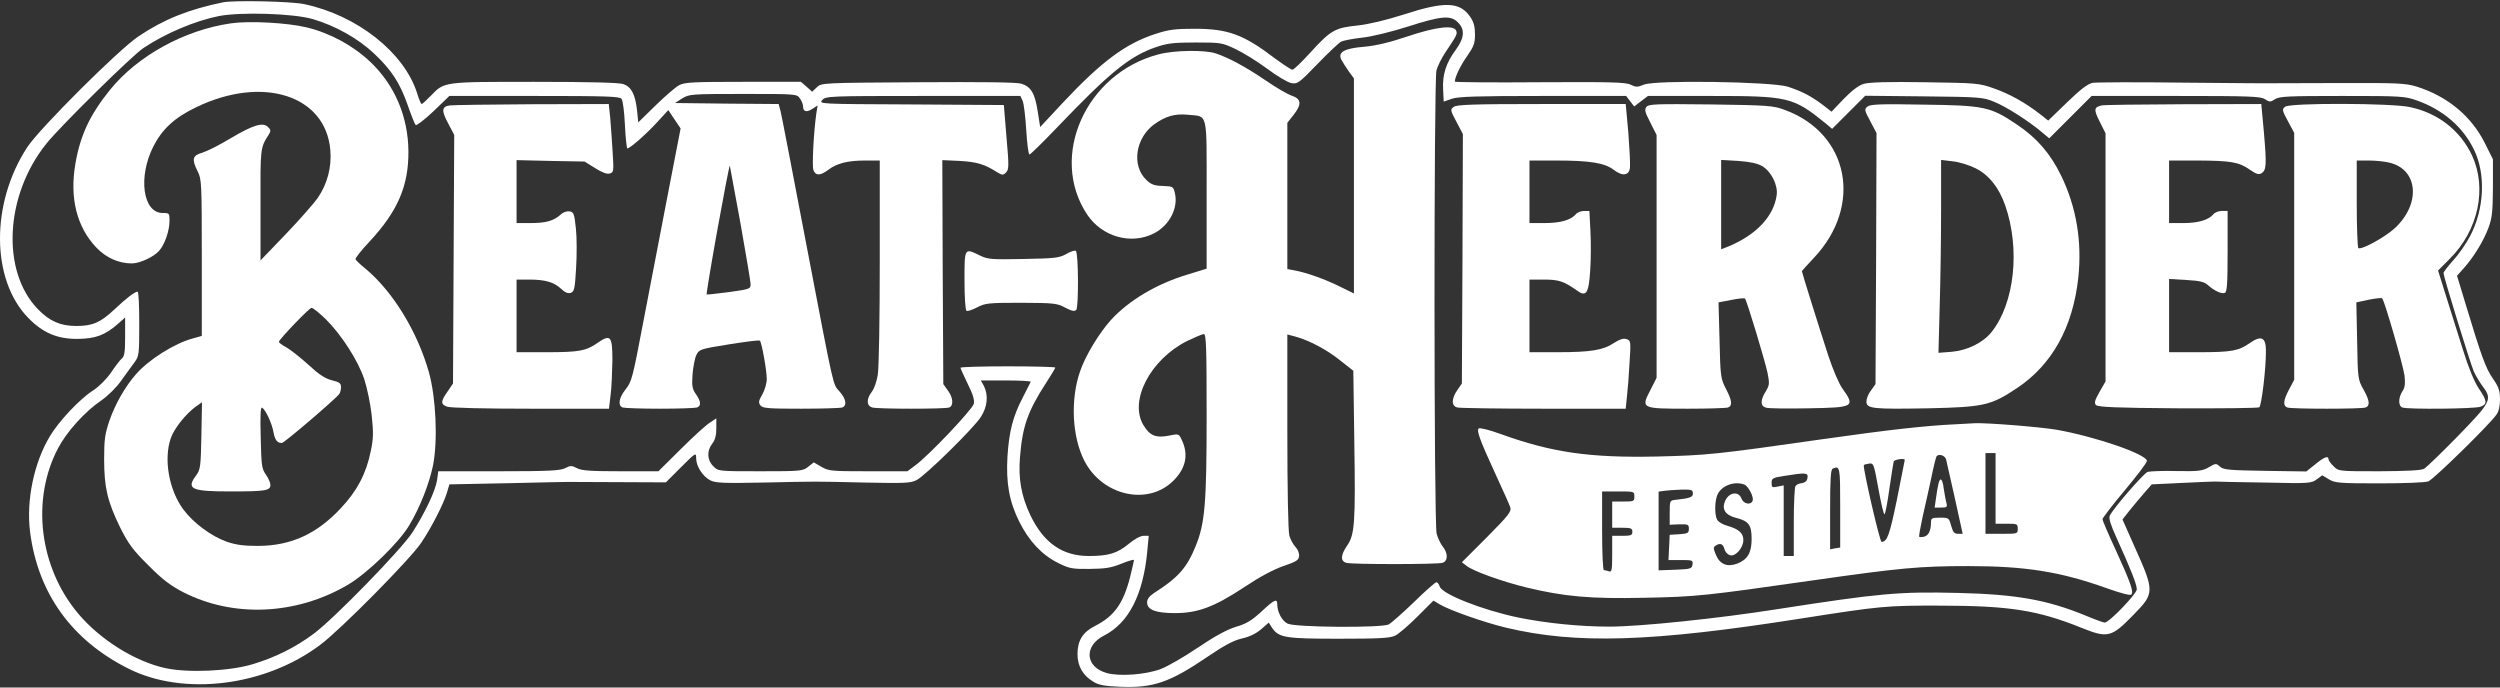
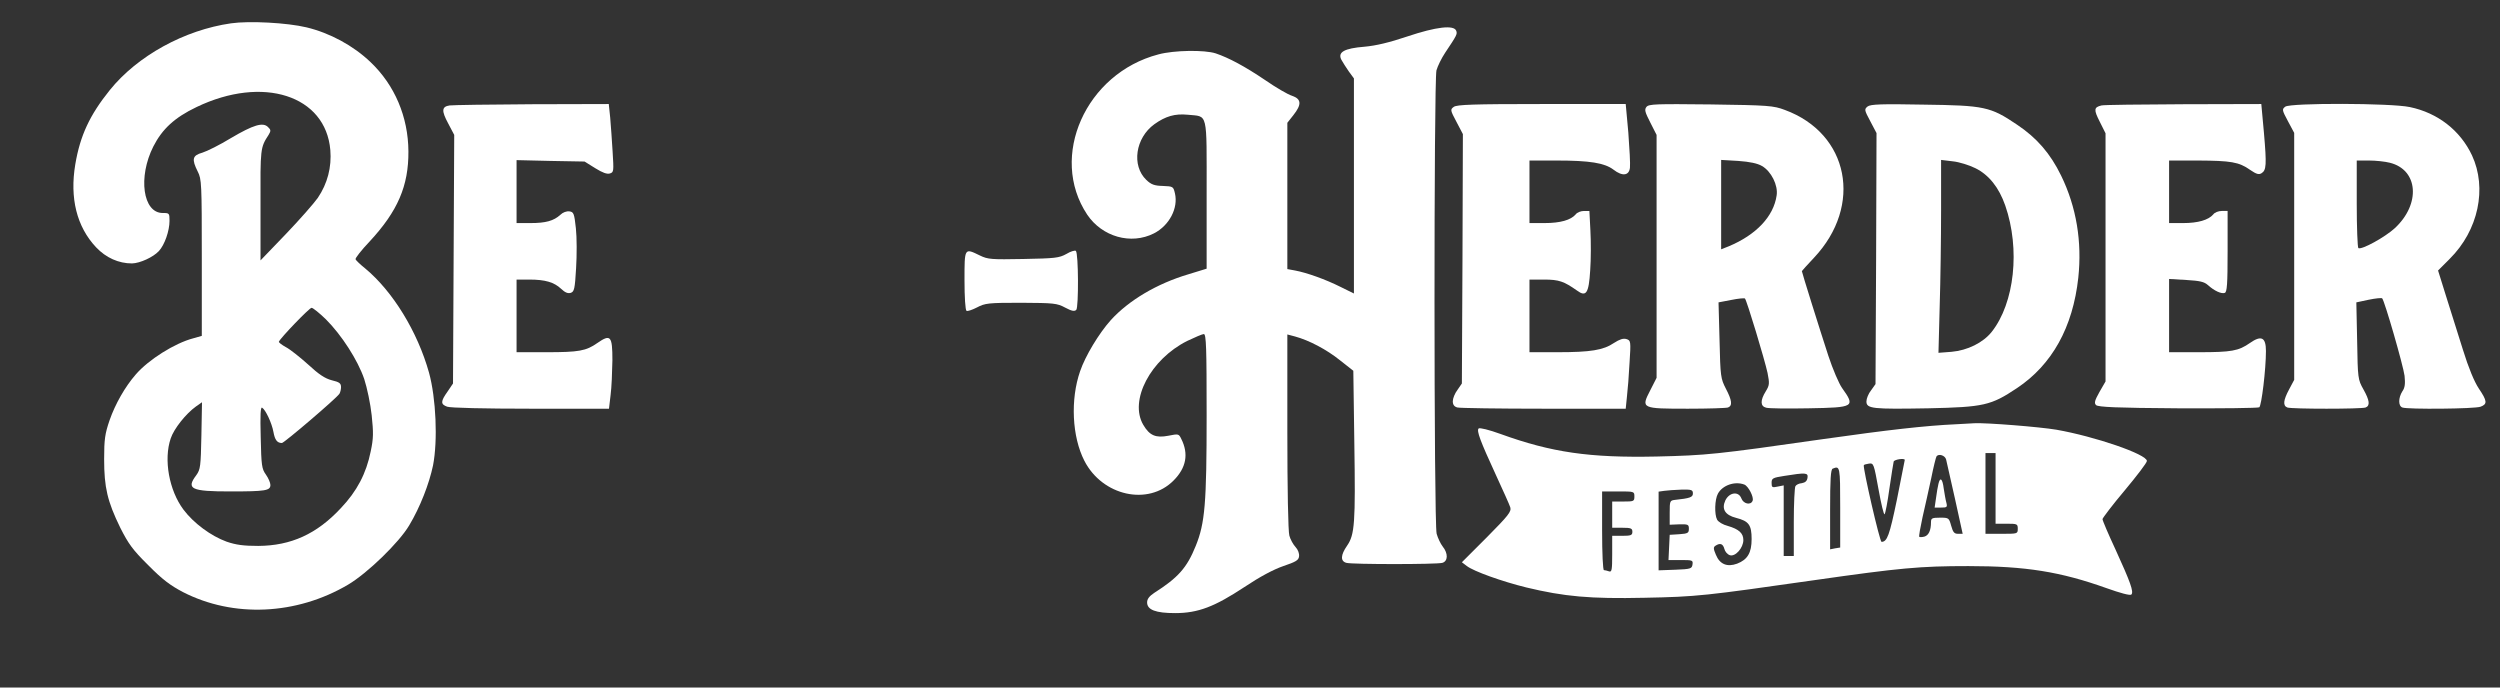
<svg xmlns="http://www.w3.org/2000/svg" width="600" height="165" viewBox="0 0 600 165" fill="none">
  <rect x="0" y="0" width="600" height="165" fill="#333333" stroke="none" />
-   <path d="M53.517 0.56C45.285 2.255 39.328 4.628 33.275 8.696C28.529 11.844 9.498 30.826 6.544 35.33C-2.269 48.792 -2.172 67.146 6.786 76.298C10.273 79.882 13.759 81.383 18.651 81.334C22.912 81.286 25.188 80.463 28.336 77.703L30.03 76.201V80.802C30.03 84.434 29.885 85.499 29.256 86.032C28.82 86.371 27.658 87.92 26.641 89.421C25.527 91.019 23.784 92.763 22.379 93.683C19.232 95.668 14.147 101.044 12.016 104.627C8.142 111.019 6.254 120.172 7.222 127.678C9.111 142.399 17.198 153.634 30.805 160.462C44.074 167.145 63.59 164.723 76.81 154.796C81.604 151.261 98.456 134.215 101.071 130.293C103.541 126.661 106.495 120.85 107.269 118.235L107.85 116.249L122.33 115.959C130.272 115.765 137.148 115.62 137.535 115.668C137.923 115.668 143.104 115.668 149.012 115.717L159.811 115.765L163.443 112.133C166.978 108.598 167.075 108.55 167.075 109.954C167.075 111.891 168.625 114.312 170.465 115.281C171.724 115.91 173.564 116.007 183.201 115.813C196.857 115.523 194.629 115.523 207.607 115.813C217.002 116.007 218.6 115.959 219.956 115.232C222.087 114.167 233.66 102.787 235.404 100.075C237.002 97.605 237.244 94.845 236.13 92.618L235.404 91.31H241.457C244.798 91.31 247.462 91.455 247.365 91.649C247.268 91.891 246.396 93.586 245.428 95.475C243.103 99.93 242.183 103.562 241.796 109.47C241.408 115.959 242.232 120.414 244.653 125.256C246.977 129.905 250.125 133.247 253.999 135.135C256.614 136.443 257.34 136.588 261.505 136.54C265.282 136.491 266.638 136.297 269.156 135.281C270.803 134.603 272.159 134.215 272.159 134.409C272.159 134.603 271.723 136.394 271.239 138.428C269.592 144.869 267.413 147.871 262.861 150.196C259.858 151.697 258.599 153.731 258.599 156.975C258.599 159.881 259.907 162.157 262.473 163.658C263.733 164.433 265.234 164.675 268.769 164.82C276.807 165.159 280.73 163.803 289.979 157.508C293.902 154.844 296.032 153.731 298.018 153.246C299.81 152.859 301.408 152.084 302.618 151.067L304.507 149.421L305.233 150.583C306.88 153.053 308.381 153.295 321.311 153.295C330.996 153.295 333.562 153.15 334.821 152.568C335.645 152.181 338.066 150.099 340.197 147.968L344.022 144.142L345.475 145.014C347.896 146.467 356.032 149.324 361.407 150.631C378.259 154.651 396.225 154.118 432.205 148.452C451.382 145.45 452.592 145.305 466.103 145.353C482.374 145.401 489.105 146.467 499.565 150.68C505.861 153.198 506.732 153.004 511.962 147.629C517.144 142.351 517.144 142.012 512.253 131.116L509.396 124.675L511.187 122.399C512.204 121.14 513.802 119.252 514.722 118.186L516.417 116.249L523.488 115.91C527.362 115.717 530.945 115.571 531.478 115.571C532.01 115.62 537.434 115.717 543.584 115.813C554.189 116.056 554.722 116.007 556.03 115.039L557.337 114.07L558.935 115.039C560.388 115.91 561.405 116.007 571.041 116.007C576.853 116.007 582.083 115.813 582.809 115.523C584.068 115.039 597.433 101.964 599.128 99.542C599.709 98.768 600 97.46 600 95.862C600 93.78 599.709 92.908 598.305 90.874C596.562 88.356 595.593 85.693 591.768 73.054L589.685 66.177L591.332 64.337C593.705 61.674 596.029 57.896 597.24 54.652C598.111 52.279 598.257 50.826 598.305 45.064V38.236L596.416 34.458C593.172 27.872 587.361 23.078 579.903 20.754C577.337 19.979 575.255 19.882 561.986 19.931C553.754 19.931 546.344 19.979 545.521 19.979C544.746 20.028 535.013 19.931 523.972 19.834C512.931 19.689 503.149 19.737 502.229 19.882C501.066 20.124 499.372 21.384 496.079 24.58L491.575 28.938L489.735 27.485C486.151 24.676 482.326 22.546 478.597 21.238C474.917 19.931 474.481 19.931 461.987 19.737C453.319 19.592 448.573 19.737 447.314 20.124C446.103 20.463 444.457 21.723 442.52 23.708L439.566 26.807L437.387 25.112C434.675 23.078 432.496 21.916 429.058 20.802C425.232 19.592 397.242 19.156 394.53 20.318C392.981 20.948 392.593 20.948 391.334 20.318C390.172 19.737 386.637 19.64 369.543 19.737C358.308 19.834 349.155 19.737 349.155 19.592C349.155 18.526 350.56 15.621 352.158 13.393C353.707 11.166 353.998 10.391 353.998 8.26C353.998 6.42 353.707 5.306 352.884 4.096C350.414 0.415 346.782 0.27 336.952 3.466C332.545 4.87 328.478 5.839 325.717 6.129C320.391 6.662 319.325 7.292 314.434 12.667C312.4 14.895 310.512 16.735 310.173 16.735C309.882 16.735 308.042 15.524 306.057 14.071C298.454 8.26 294.725 6.904 286.686 6.904C282.037 6.904 280.488 7.098 277.243 8.163C270.125 10.488 264.362 14.749 255.064 24.676L249.641 30.488L249.06 26.807C248.382 22.4 247.462 20.802 245.089 20.076C243.926 19.737 235.646 19.64 220.246 19.737C197.341 19.882 197.147 19.882 196.034 20.948L194.92 22.013L193.564 20.802L192.208 19.64H178.407C166.542 19.64 164.363 19.737 163.056 20.415C162.184 20.851 159.617 23.078 157.341 25.306L153.177 29.374L152.886 26.42C152.45 22.643 151.53 20.851 149.593 20.173C148.576 19.834 141.506 19.64 128.238 19.64C106.204 19.64 106.688 19.592 103.395 22.982C102.378 24.047 101.361 24.967 101.216 24.967C101.022 24.967 100.538 23.805 100.102 22.352C97.003 12.57 85.672 3.66 73.032 0.996C69.933 0.318 56.132 0.028 53.517 0.56ZM75.066 4.58C80.49 6.178 85.962 9.229 89.788 12.861C93.952 16.783 95.986 19.882 97.875 25.306C98.698 27.679 99.521 29.761 99.763 30.003C99.957 30.197 101.894 28.744 104.025 26.71L107.85 23.03H128.189C145.38 23.03 148.625 23.127 149.158 23.708C149.497 24.144 149.835 26.807 149.981 30.003C150.126 33.102 150.417 35.621 150.562 35.621C151.24 35.572 155.065 32.231 157.632 29.422L160.392 26.42L161.845 28.599L163.346 30.826L159.811 49.083C157.874 59.107 155.453 71.698 154.436 77.025C151.773 91.068 151.627 91.552 150.078 93.538C148.528 95.475 148.237 97.363 149.448 97.799C149.884 97.944 153.855 98.09 158.358 98.09C162.862 98.09 166.833 97.944 167.269 97.799C168.334 97.412 168.237 96.346 167.027 94.603C166.155 93.392 166.01 92.666 166.203 89.906C166.349 88.114 166.736 86.032 167.123 85.209C167.801 83.853 167.995 83.756 174.968 82.642C178.891 82.012 182.232 81.576 182.378 81.77C182.813 82.206 184.024 88.889 184.024 90.971C184.024 91.988 183.54 93.635 182.959 94.651C182.039 96.249 181.99 96.637 182.523 97.315C183.055 97.993 184.508 98.09 192.256 98.09C197.293 98.09 201.699 97.944 202.135 97.799C203.346 97.363 203.055 95.717 201.506 93.974C199.811 92.037 200.343 94.264 193.419 58.139C190.319 41.867 187.607 27.776 187.365 26.807L186.881 24.967L174.436 24.87L161.99 24.725L163.734 23.611C165.429 22.594 165.864 22.546 178.358 22.546C191.094 22.546 191.239 22.546 191.966 23.611C192.402 24.192 192.741 25.064 192.741 25.548C192.741 26.807 193.564 27.049 194.968 26.129L196.227 25.306L195.888 27.437C195.259 32.037 194.871 39.785 195.21 40.802C195.743 42.206 196.857 42.206 198.794 40.754C200.828 39.204 203.443 38.526 207.656 38.526H211.142V62.836C211.142 76.25 210.949 88.453 210.658 90.003C210.416 91.552 209.786 93.344 209.205 94.07C207.898 95.765 207.946 97.412 209.351 97.799C210.755 98.186 226.832 98.186 227.801 97.799C228.915 97.363 228.769 95.378 227.462 93.683L226.396 92.182L226.251 65.305L226.154 38.429L230.367 38.623C234.483 38.865 236.275 39.398 239.326 41.335C240.537 42.061 240.73 42.11 241.457 41.383C242.135 40.657 242.183 39.882 241.554 32.909L240.924 25.209L218.697 25.064C196.566 24.967 196.469 24.967 197.341 23.998C198.213 23.078 198.891 23.03 221.554 23.03H244.895L245.428 24.192C245.718 24.822 246.106 27.969 246.299 31.214C246.493 34.458 246.832 37.073 247.074 37.073C247.316 37.073 250.27 34.168 253.66 30.633C266.299 17.413 271.093 13.49 277.437 11.311C280.149 10.391 281.65 10.197 286.928 10.197C293.03 10.197 293.321 10.246 296.565 11.795C298.405 12.667 301.844 14.798 304.12 16.492C306.444 18.236 309.059 19.785 309.882 19.931C311.383 20.221 311.722 19.979 316.129 15.427C318.696 12.764 321.311 10.294 321.843 10.004C322.424 9.713 324.7 9.277 326.928 9.035C329.252 8.793 333.95 7.631 337.921 6.372C345.911 3.805 348.187 3.611 349.882 5.355C351.625 7.05 351.48 9.083 349.397 11.941C347.073 15.04 346.153 17.897 346.347 21.48L346.492 24.386L348.429 23.708C349.979 23.175 354.482 23.03 370.317 23.03H390.269L391.237 24.289L392.206 25.548L393.852 24.289L395.499 23.03H410.511C429.3 23.03 430.317 23.272 438.162 29.616L439.711 30.923L443.682 26.952L447.653 22.982L461.745 23.127C475.159 23.272 475.934 23.32 478.597 24.434C481.406 25.548 486.878 29.035 490.074 31.747L491.817 33.199L496.902 28.115L501.987 23.03H522.18C540.001 23.03 542.567 23.127 543.584 23.805C544.698 24.531 544.892 24.531 546.005 23.805C547.022 23.127 549.153 23.03 562.083 23.03C576.417 23.03 577.143 23.078 580.145 24.144C586.344 26.371 591.09 30.439 593.753 35.911C596.61 41.722 596.271 50.1 592.833 56.637C591.864 58.477 590.073 61.093 588.765 62.497C587.506 63.901 586.441 65.257 586.441 65.548C586.441 66.371 592.833 87.097 593.705 89.131C594.189 90.196 595.157 91.794 595.835 92.714C598.208 95.862 597.869 96.443 589.976 104.579C586.053 108.598 582.373 112.133 581.84 112.472C581.162 112.908 577.869 113.053 571.041 113.102C561.26 113.102 561.211 113.102 560.049 111.891C559.371 111.261 558.838 110.487 558.838 110.196C558.838 109.276 557.724 109.712 555.642 111.455L553.511 113.15L543.633 113.005C534.964 112.859 533.657 112.763 532.785 111.988C531.865 111.165 531.768 111.165 530.122 112.133C528.621 113.005 527.749 113.15 522.471 113.053C519.178 112.956 516.03 113.102 515.449 113.247C514.48 113.586 507.217 121.964 506.345 123.755C506.054 124.385 506.539 125.934 507.991 129.13C511.381 136.588 512.834 140.268 512.834 141.431C512.834 142.496 506.2 149.421 505.134 149.421C504.844 149.421 502.81 148.694 500.631 147.774C491.333 143.949 483.924 142.641 469.977 142.302C455.74 141.963 451.333 142.351 426.394 146.225C412.254 148.452 393.61 150.389 386.249 150.389C379.131 150.389 371.092 149.566 364.409 148.21C355.79 146.418 346.105 142.593 345.523 140.753C345.378 140.22 344.991 139.736 344.749 139.736C344.458 139.736 342.037 141.866 339.325 144.53C336.613 147.145 333.901 149.518 333.32 149.857C331.625 150.728 310.754 150.583 309.01 149.663C307.655 148.985 306.541 146.854 306.541 145.014C306.541 143.561 305.814 143.9 302.715 146.806C300.391 148.937 299.132 149.711 296.614 150.438C294.434 151.116 291.577 152.665 287.413 155.474C284.12 157.702 280.149 159.978 278.599 160.559C275.064 161.915 268.672 162.399 265.621 161.527C260.44 160.074 260.052 155.038 264.992 152.52C270.9 149.518 274.386 142.69 275.355 132.23L275.694 128.598H274.435C273.757 128.598 272.255 129.373 270.948 130.486C268.139 132.811 266.057 133.44 261.311 133.44C254.968 133.44 250.464 130.293 247.268 123.61C245.137 119.106 244.362 114.942 244.798 109.712C245.379 102.351 246.638 98.719 251.093 91.843C252.304 90.003 253.273 88.356 253.273 88.211C253.273 88.066 248.139 87.92 241.893 87.92C235.646 87.92 230.513 88.066 230.513 88.259C230.513 88.405 231.287 90.148 232.256 92.133C233.563 94.748 233.902 96.007 233.709 96.927C233.321 98.332 222.861 109.373 219.665 111.697L217.777 113.102H208.382C199.617 113.102 198.842 113.053 197.147 112.036L195.307 110.971L193.951 112.036C192.692 113.053 192.159 113.102 182.474 113.102C172.402 113.102 172.353 113.102 171.191 111.891C169.69 110.438 169.593 108.162 170.949 106.467C171.627 105.596 171.918 104.482 171.918 102.835V100.414L170.368 101.431C169.496 101.964 166.349 104.821 163.395 107.775L158.019 113.102H148.964C141.797 113.102 139.618 112.956 138.504 112.375C137.196 111.697 136.906 111.697 135.598 112.375C134.436 112.956 131.724 113.102 119.715 113.102H105.187L104.897 115.232C104.509 117.799 101.991 123.077 98.989 127.775C96.277 131.939 80.248 148.404 75.308 152.084C70.902 155.377 66.011 157.798 60.684 159.397C55.115 161.091 45.188 161.527 39.764 160.365C32.5 158.815 24.026 153.537 18.747 147.242C9.401 136.104 7.464 119.93 13.905 107.63C16.035 103.562 20.394 98.768 24.316 96.104C25.963 94.942 27.948 93.005 29.159 91.262C30.321 89.664 31.725 87.678 32.355 86.855C33.372 85.451 33.42 84.87 33.42 77.703C33.42 73.441 33.275 70.003 33.033 70.003C32.355 70.003 30.321 71.552 27.512 74.216C24.123 77.412 22.234 78.235 18.311 78.235C14.486 78.235 11.871 77.073 9.111 74.216C0.249 65.112 1.169 46.855 11.145 34.458C14.341 30.439 31.677 13.345 34.389 11.553C39.667 8.018 46.737 5.016 52.548 3.853C57.827 2.836 70.418 3.224 75.066 4.58ZM177.729 53.683C179.036 61.093 180.15 67.63 180.15 68.26C180.15 69.325 179.859 69.422 174.968 70.1C172.063 70.487 169.642 70.729 169.593 70.681C169.496 70.632 170.659 63.514 172.208 54.943C173.758 46.371 175.065 39.543 175.162 39.785C175.211 40.027 176.373 46.274 177.729 53.683Z" fill="white" />
  <path d="M55.454 5.597C44.268 7.195 32.984 13.393 26.35 21.625C21.556 27.582 19.232 32.521 18.069 39.446C16.713 47.533 18.408 54.41 23.057 59.349C25.43 61.867 28.481 63.223 31.677 63.223C33.614 63.175 36.762 61.722 38.118 60.269C39.522 58.768 40.684 55.378 40.684 53.005C40.684 51.165 40.636 51.117 39.038 51.117C34.292 51.117 33.081 42.497 36.81 35.136C38.941 30.972 41.895 28.211 47.173 25.693C63.105 18.042 78.166 22.884 79.279 36.008C79.618 40.124 78.601 44.047 76.277 47.485C75.357 48.792 71.919 52.715 68.577 56.201L62.524 62.497V49.18C62.476 35.572 62.476 35.427 64.461 32.376C65.042 31.407 65.042 31.165 64.316 30.487C63.105 29.277 60.829 29.955 55.406 33.151C52.791 34.749 49.691 36.298 48.578 36.637C46.156 37.315 45.962 38.187 47.464 41.189C48.384 42.981 48.432 44.047 48.432 61.867V80.608L46.398 81.189C41.943 82.351 35.648 86.322 32.597 89.857C29.982 92.859 27.658 96.976 26.302 100.85C25.188 104.094 24.994 105.45 24.994 110.196C24.994 116.975 25.769 120.317 28.868 126.661C30.805 130.486 31.822 131.939 35.551 135.619C38.941 139.058 40.878 140.51 43.929 142.108C56.035 148.307 71.144 147.629 83.541 140.317C88.141 137.605 95.793 130.196 98.214 126.079C100.829 121.721 103.008 116.104 103.928 111.697C105.09 105.741 104.654 95.571 102.959 89.421C100.199 79.591 94.291 69.954 87.657 64.434C86.446 63.465 85.381 62.448 85.333 62.206C85.236 61.964 86.737 60.027 88.722 57.945C95.454 50.681 98.069 44.628 98.02 36.347C97.972 28.018 94.727 20.415 88.916 14.894C84.751 10.923 79.183 7.921 73.565 6.565C68.916 5.451 59.812 4.967 55.454 5.597ZM78.214 76.637C81.991 80.414 85.865 86.419 87.415 90.971C88.093 93.053 88.916 96.927 89.207 99.688C89.642 103.852 89.642 105.208 88.965 108.356C87.899 113.634 85.671 117.896 81.797 121.963C76.035 128.162 69.836 130.97 61.991 131.019C58.456 131.019 56.665 130.777 54.389 130.002C50.66 128.646 46.495 125.595 44.026 122.302C40.587 117.702 39.231 110.293 40.975 105.208C41.749 102.884 44.607 99.3 47.028 97.557L48.481 96.54L48.335 104.53C48.19 111.939 48.093 112.666 47.125 114.021C44.607 117.363 45.817 117.944 55.309 117.944C63.735 117.944 64.897 117.75 64.897 116.394C64.897 115.862 64.413 114.748 63.832 113.925C62.815 112.52 62.718 111.745 62.572 104.917C62.427 99.591 62.524 97.605 62.911 97.847C63.735 98.332 65.236 101.528 65.623 103.658C65.962 105.547 66.495 106.322 67.657 106.322C68.19 106.322 80.732 95.62 81.459 94.506C81.652 94.215 81.846 93.489 81.846 92.908C81.846 91.988 81.459 91.697 79.618 91.261C77.972 90.826 76.519 89.857 73.953 87.484C72.016 85.741 69.643 83.852 68.626 83.32C67.657 82.787 66.882 82.206 66.931 82.012C67.27 81.141 74.243 73.877 74.776 73.877C75.115 73.877 76.664 75.136 78.214 76.637Z" fill="white" />
  <path d="M337.775 8.745C333.465 10.197 330.221 10.972 327.461 11.214C322.618 11.602 320.972 12.522 321.94 14.362C322.279 14.992 323.102 16.251 323.732 17.171L324.942 18.817V44.628V70.439L321.698 68.841C318.114 67.049 313.659 65.451 310.802 64.918L308.962 64.579V47.001V29.471L310.415 27.631C312.449 25.064 312.352 23.757 310.076 22.982C309.107 22.691 306.202 20.996 303.684 19.253C298.744 15.912 294.919 13.878 291.771 12.812C289.107 11.941 281.747 12.038 278.018 13.055C260.585 17.607 251.674 37.606 260.924 51.504C264.507 56.831 271.432 58.817 276.953 56.008C280.633 54.119 282.812 49.955 281.989 46.42C281.602 44.773 281.553 44.725 279.083 44.628C277.049 44.58 276.275 44.289 275.112 43.175C271.529 39.737 272.497 33.103 277.049 29.81C279.761 27.873 281.989 27.243 285.04 27.534C289.979 28.066 289.592 26.323 289.592 46.71V64.483L285.185 65.838C277.679 68.066 270.899 72.085 266.59 76.831C263.732 80.027 260.488 85.402 259.229 89.083C256.856 95.911 257.292 104.821 260.246 110.584C264.556 119.01 275.548 121.479 281.65 115.329C284.701 112.279 285.33 108.937 283.49 105.305C282.909 104.095 282.812 104.095 280.391 104.579C277.388 105.16 275.887 104.53 274.386 101.964C270.948 96.104 276.129 86.226 284.943 81.819C286.783 80.947 288.575 80.172 288.914 80.172C289.495 80.172 289.592 83.514 289.592 99.639C289.592 120.801 289.204 125.547 286.977 131.019C284.846 136.298 282.764 138.622 277.001 142.302C275.839 143.077 275.306 143.755 275.306 144.578C275.306 146.37 277.388 147.145 282.037 147.145C287.558 147.145 291.529 145.595 298.647 140.898C302.425 138.38 305.621 136.685 307.993 135.862C310.996 134.845 311.674 134.458 311.771 133.537C311.868 132.859 311.529 131.939 310.947 131.31C310.366 130.68 309.688 129.47 309.446 128.55C309.156 127.581 308.962 117.315 308.962 103.562V80.269L310.802 80.754C314.192 81.674 318.405 83.901 321.601 86.468L324.797 88.986L325.039 106.322C325.33 125.596 325.136 128.307 323.296 130.971C321.746 133.198 321.649 134.7 323.151 135.087C324.555 135.474 344.7 135.474 346.153 135.087C347.509 134.7 347.606 132.859 346.25 131.165C345.717 130.487 345.087 129.131 344.797 128.114C344.119 125.644 344.119 19.35 344.749 16.88C345.039 15.863 345.959 13.975 346.831 12.667C349.688 8.406 349.785 8.164 349.494 7.389C348.962 5.936 344.7 6.42 337.775 8.745Z" fill="white" />
  <path d="M107.899 25.306C106.01 25.597 105.913 26.565 107.56 29.616L109.013 32.376L108.867 62.206L108.722 92.037L107.415 93.974C105.72 96.347 105.72 97.025 107.318 97.606C108.044 97.896 116.325 98.09 127.366 98.09H146.155L146.543 94.797C146.785 93.005 146.93 89.276 146.978 86.468C146.978 80.608 146.543 80.124 143.395 82.303C140.635 84.24 138.94 84.531 131.143 84.531H123.976V75.814V67.097H127.027C130.853 67.097 132.983 67.727 134.678 69.325C135.598 70.197 136.276 70.487 136.954 70.293C137.826 70.003 137.971 69.374 138.262 64.386C138.455 61.286 138.455 56.977 138.213 54.797C137.826 51.214 137.681 50.875 136.664 50.73C135.986 50.633 135.066 50.972 134.485 51.553C132.887 53.006 130.998 53.538 127.318 53.538H123.976V45.984V38.429L132.16 38.623L140.296 38.769L142.862 40.367C144.557 41.432 145.719 41.868 146.397 41.626C147.317 41.335 147.317 41.044 147.027 36.396C146.882 33.732 146.591 30.052 146.446 28.212L146.107 24.967L127.657 25.016C117.536 25.064 108.625 25.209 107.899 25.306Z" fill="white" />
  <path d="M348.913 25.645C348.042 26.275 348.042 26.42 349.543 29.229L351.092 32.183L350.995 62.11L350.85 92.037L349.785 93.586C349.155 94.409 348.671 95.62 348.671 96.298C348.671 97.121 349.01 97.606 349.785 97.799C350.366 97.945 359.712 98.09 370.511 98.09H390.172L390.462 95.233C390.656 93.635 390.947 89.954 391.092 87.049C391.431 81.867 391.382 81.722 390.365 81.383C389.591 81.141 388.719 81.431 387.363 82.303C384.797 84.046 381.746 84.531 373.804 84.531H367.073V75.814V67.097H370.608C374.143 67.097 375.354 67.533 378.453 69.712C380.68 71.359 381.31 70.439 381.649 64.87C381.843 62.255 381.843 57.945 381.697 55.33L381.455 50.633H380.148C379.421 50.633 378.501 50.972 378.162 51.456C377 52.812 374.482 53.538 370.705 53.538H367.073V46.032V38.526H373.513C381.6 38.526 385.087 39.107 387.218 40.706C389.397 42.4 390.995 42.158 391.189 40.221C391.286 39.398 391.092 35.669 390.801 31.844L390.172 24.967H370.027C353.562 24.967 349.64 25.112 348.913 25.645Z" fill="white" />
  <path d="M395.16 25.645C394.627 26.323 394.772 26.856 396.08 29.422L397.581 32.376V61.529V90.681L396.031 93.731C393.804 98.041 393.949 98.09 405.135 98.09C409.978 98.09 414.288 97.945 414.723 97.799C415.837 97.364 415.692 96.104 414.191 93.247C412.98 90.874 412.883 90.39 412.69 81.674L412.447 72.57L415.498 71.988C417.145 71.65 418.646 71.504 418.791 71.65C419.227 72.085 423.537 86.371 424.215 89.519C424.699 92.037 424.699 92.424 423.779 93.925C422.423 96.104 422.472 97.509 423.876 97.848C424.505 98.041 429.106 98.09 434.094 97.993C445.086 97.799 445.328 97.654 442.084 93.102C441.358 92.085 439.856 88.598 438.791 85.354C436.66 78.816 432.447 65.354 432.447 65.064C432.447 65.015 433.755 63.562 435.353 61.867C447.169 49.325 443.779 32.037 428.331 26.372C425.619 25.355 424.409 25.258 410.607 25.064C397.436 24.919 395.741 24.967 395.16 25.645ZM422.859 39.834C425.087 41.093 426.781 44.483 426.394 46.904C425.668 51.94 421.503 56.347 414.917 59.107L413.077 59.834V49.132V38.381L417.193 38.623C419.905 38.817 421.794 39.204 422.859 39.834Z" fill="white" />
  <path d="M448.234 25.548C447.411 26.226 447.411 26.371 448.864 29.083L450.365 31.94L450.268 62.061L450.123 92.182L449.057 93.683C448.428 94.458 447.943 95.668 447.943 96.346C447.943 98.09 449.348 98.235 462.81 97.993C476.127 97.702 477.822 97.315 484.069 93.15C492.495 87.533 497.483 78.574 498.79 66.661C499.71 58.041 498.354 49.712 494.674 42.158C492.108 36.88 488.863 33.102 484.069 29.906C477.677 25.596 476.272 25.306 461.745 25.112C451.575 24.918 448.96 25.015 448.234 25.548ZM474.093 40.366C477.338 41.964 479.759 45.015 481.26 49.325C484.892 59.785 483.488 72.715 478.016 79.639C475.933 82.254 472.205 84.094 468.379 84.433L465.231 84.676L465.522 73.635C465.716 67.533 465.861 57.121 465.861 50.487V38.381L468.67 38.72C470.171 38.865 472.64 39.64 474.093 40.366Z" fill="white" />
  <path d="M504.36 25.306C502.519 25.741 502.471 26.323 503.924 29.18L505.328 31.988V61.77V91.552L503.875 94.07C502.713 96.152 502.568 96.734 503.052 97.218C503.536 97.702 507.991 97.896 522.664 97.993C533.124 98.041 541.889 97.944 542.228 97.75C542.761 97.363 543.826 88.695 543.826 84.24C543.826 80.947 542.713 80.414 540.001 82.303C537.241 84.24 535.546 84.53 527.749 84.53H520.582V75.765V66.952L524.698 67.194C527.991 67.388 529.008 67.63 529.88 68.404C531.429 69.809 533.124 70.584 533.948 70.293C534.48 70.099 534.626 68.259 534.626 60.317V50.632H533.221C532.446 50.632 531.526 50.971 531.187 51.456C530.025 52.811 527.507 53.538 523.972 53.538H520.582V46.032V38.526H527.507C535.4 38.574 537.337 38.865 540.001 40.754C541.55 41.819 542.131 41.964 542.761 41.577C543.923 40.85 544.02 39.64 543.342 31.843L542.713 24.967L524.02 25.015C513.754 25.064 504.892 25.16 504.36 25.306Z" fill="white" />
  <path d="M548.475 25.597C547.652 26.226 547.652 26.372 549.105 29.083L550.606 31.892V61.529V91.165L549.395 93.441C547.991 96.056 547.846 97.364 548.959 97.799C549.928 98.187 566.78 98.187 567.749 97.799C568.862 97.364 568.717 96.104 567.216 93.441C565.908 91.117 565.86 90.826 565.715 81.819L565.521 72.57L568.475 71.94C570.121 71.601 571.574 71.456 571.719 71.601C572.301 72.182 576.804 87.824 577.095 90.197C577.288 92.085 577.192 93.054 576.562 93.925C575.594 95.475 575.545 97.412 576.562 97.799C577.821 98.284 594.044 98.138 595.351 97.606C596.998 96.976 596.949 96.25 594.915 93.247C593.85 91.649 592.446 88.308 591.09 83.901C589.879 80.124 588.087 74.313 587.022 70.972L585.133 64.918L587.942 62.11C594.819 55.282 596.949 45.161 593.269 37.267C590.46 31.311 585.085 27.098 578.354 25.694C573.802 24.725 549.734 24.677 548.475 25.597ZM573.56 39.059C580.388 40.754 581.017 48.938 574.77 54.749C572.397 56.928 566.78 60.027 566.005 59.543C565.812 59.398 565.618 54.604 565.618 48.889V38.526H568.572C570.17 38.526 572.446 38.769 573.56 39.059Z" fill="white" />
  <path d="M255.936 60.947C254.193 61.916 253.224 62.013 245.621 62.158C237.97 62.303 237.098 62.255 235.21 61.334C231.433 59.494 231.481 59.398 231.481 67.291C231.481 71.262 231.675 74.409 231.965 74.603C232.207 74.748 233.37 74.361 234.483 73.78C236.421 72.763 237.147 72.666 245.04 72.666C252.934 72.715 253.66 72.763 255.645 73.828C257.195 74.652 257.873 74.797 258.309 74.361C258.89 73.731 258.842 60.85 258.212 60.221C258.018 60.027 256.953 60.318 255.936 60.947Z" fill="white" />
  <path d="M469.493 101.819C462.035 102.158 453.173 103.174 437.774 105.354C411.721 109.082 409.687 109.276 397.581 109.567C381.504 109.906 372.399 108.598 360.099 104.143C357.436 103.174 355.112 102.593 354.869 102.836C354.337 103.368 355.257 105.838 358.986 113.925C360.68 117.605 362.279 121.14 362.472 121.77C362.763 122.787 362.036 123.707 356.855 128.937L350.85 134.942L352.061 135.862C353.707 137.121 360.438 139.542 366.346 140.995C375.402 143.174 381.649 143.755 394.675 143.465C407.266 143.222 409.251 142.98 435.353 139.252C456.031 136.298 460.776 135.862 472.398 135.862C486.151 135.862 494.529 137.218 505.521 141.14C508.911 142.351 511.236 142.98 511.526 142.69C512.156 142.06 511.284 139.687 507.701 131.842C506.006 128.211 504.601 124.918 504.601 124.579C504.65 124.288 507.023 121.14 509.928 117.702C512.834 114.216 515.255 111.068 515.255 110.632C515.255 109.034 502.858 104.773 493.512 103.126C489.444 102.448 476.708 101.431 473.851 101.576C473.076 101.625 471.091 101.722 469.493 101.819ZM478.936 117.218V125.692H481.599C484.117 125.692 484.263 125.741 484.263 126.903C484.263 128.114 484.214 128.114 480.389 128.114H476.515V118.429V108.743H477.725H478.936V117.218ZM467.072 110.293C467.217 110.923 468.185 115.184 469.202 119.736L471.042 128.114H469.929C469.009 128.114 468.718 127.726 468.282 126.177C467.75 124.288 467.701 124.24 465.619 124.24C463.682 124.24 463.44 124.385 463.44 125.305C463.44 127.339 462.859 128.501 461.842 128.792C461.26 128.937 460.728 128.937 460.631 128.84C460.486 128.743 460.873 126.612 461.406 124.143C461.987 121.673 462.907 117.46 463.488 114.797C464.021 112.133 464.602 109.809 464.747 109.567C465.231 108.792 466.829 109.276 467.072 110.293ZM457.144 110.39C457.144 110.487 456.273 114.797 455.256 119.93C453.464 128.55 452.931 130.002 451.575 130.051C451.14 130.051 447.072 112.327 447.314 111.649C447.362 111.504 447.943 111.358 448.573 111.262C449.687 111.116 449.735 111.358 450.849 117.46C451.479 120.947 452.108 123.61 452.302 123.416C452.495 123.223 453.028 120.414 453.464 117.218C453.948 114.022 454.384 111.116 454.481 110.777C454.675 110.245 457.144 109.906 457.144 110.39ZM441.648 121.77V131.407L440.437 131.6L439.227 131.842V122.254C439.227 115.087 439.372 112.617 439.856 112.472C441.6 111.746 441.648 111.94 441.648 121.77ZM433.803 114.651C433.706 115.426 433.27 115.814 432.447 115.959C431.769 116.007 431.091 116.346 430.898 116.685C430.704 116.976 430.51 120.85 430.51 125.305V133.44H429.3H428.089V124.966V116.492L426.636 116.782C425.329 117.073 425.183 116.976 425.183 115.91C425.183 114.797 425.426 114.651 428.234 114.216C433.367 113.392 433.997 113.441 433.803 114.651ZM418.646 116.298C419.614 116.685 420.97 119.3 420.631 120.172C420.196 121.334 418.404 120.947 417.92 119.591C417.242 117.847 415.062 118.138 414.094 120.075C413.125 122.157 413.997 123.61 416.661 124.288C419.711 125.063 420.389 125.983 420.389 129.373C420.389 132.666 419.421 134.312 416.903 135.281C414.53 136.152 412.738 135.426 411.818 133.15C411.188 131.697 411.188 131.31 411.721 130.971C412.835 130.244 413.513 130.487 413.852 131.746C413.997 132.375 414.578 133.053 415.159 133.247C416.467 133.683 418.404 131.503 418.404 129.615C418.404 127.968 417.338 127 414.675 126.225C413.513 125.935 412.399 125.257 412.108 124.724C411.431 123.465 411.527 119.881 412.302 118.477C413.416 116.443 416.37 115.426 418.646 116.298ZM406.297 118.429C406.297 119.349 405.571 119.591 401.939 119.978C400.777 120.123 400.728 120.269 400.728 123.029V125.935L403.053 125.838C405.135 125.789 405.329 125.886 405.329 126.903C405.329 127.92 405.087 128.065 403.053 128.211L400.728 128.356L400.583 131.358L400.438 134.409H403.392C406.201 134.409 406.346 134.457 406.201 135.474C406.055 136.491 405.765 136.588 402.084 136.733L398.065 136.879V127.436V117.993L399.421 117.799C400.147 117.702 401.988 117.557 403.537 117.508C405.958 117.46 406.297 117.557 406.297 118.429ZM392.254 119.155C392.254 120.317 392.109 120.366 389.591 120.366H386.927V123.513V126.661H389.348C391.431 126.661 391.77 126.806 391.77 127.629C391.77 128.453 391.431 128.598 389.348 128.598H386.927V133.005C386.927 136.83 386.83 137.363 386.152 137.121C385.717 136.976 385.184 136.83 384.942 136.83C384.7 136.83 384.506 132.811 384.506 127.387V117.944H388.38C392.206 117.944 392.254 117.944 392.254 119.155Z" fill="white" />
  <path d="M465.232 116.104C465.086 116.734 464.796 118.235 464.651 119.494L464.312 121.818H465.861C467.265 121.818 467.411 121.722 467.12 120.608C466.927 119.93 466.684 118.429 466.491 117.218C466.2 114.845 465.619 114.409 465.232 116.104Z" fill="white" />
</svg>